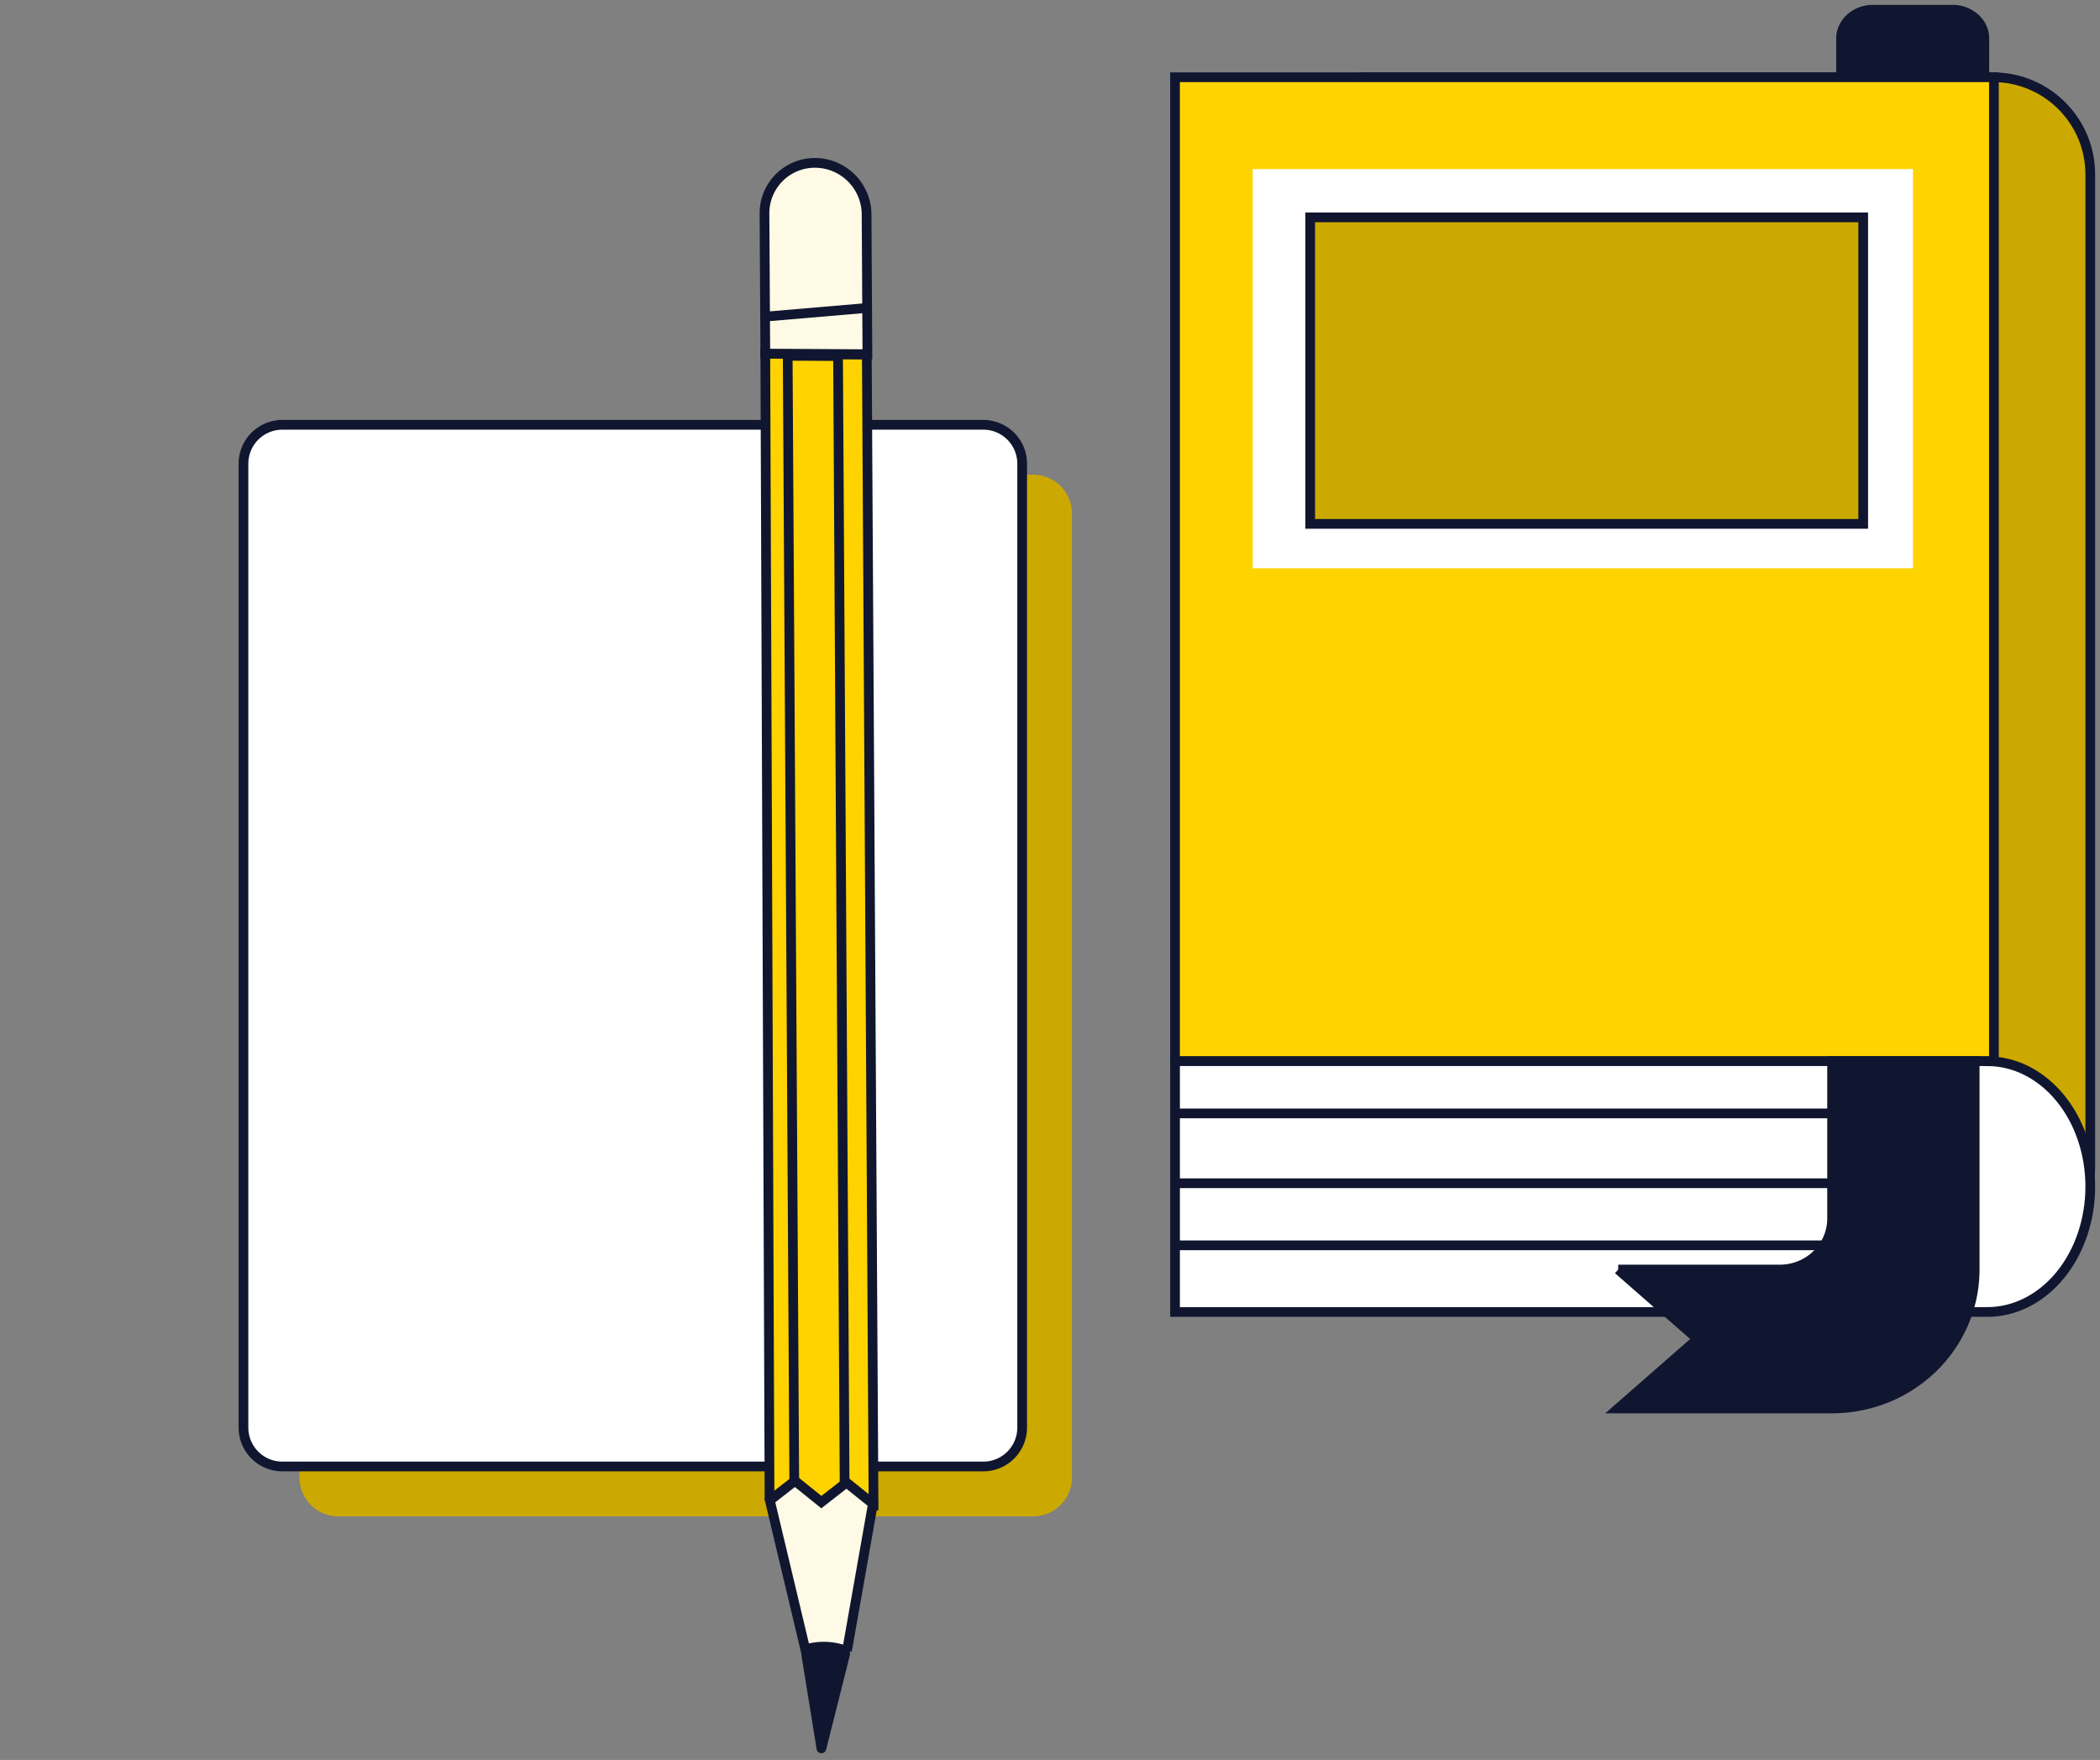
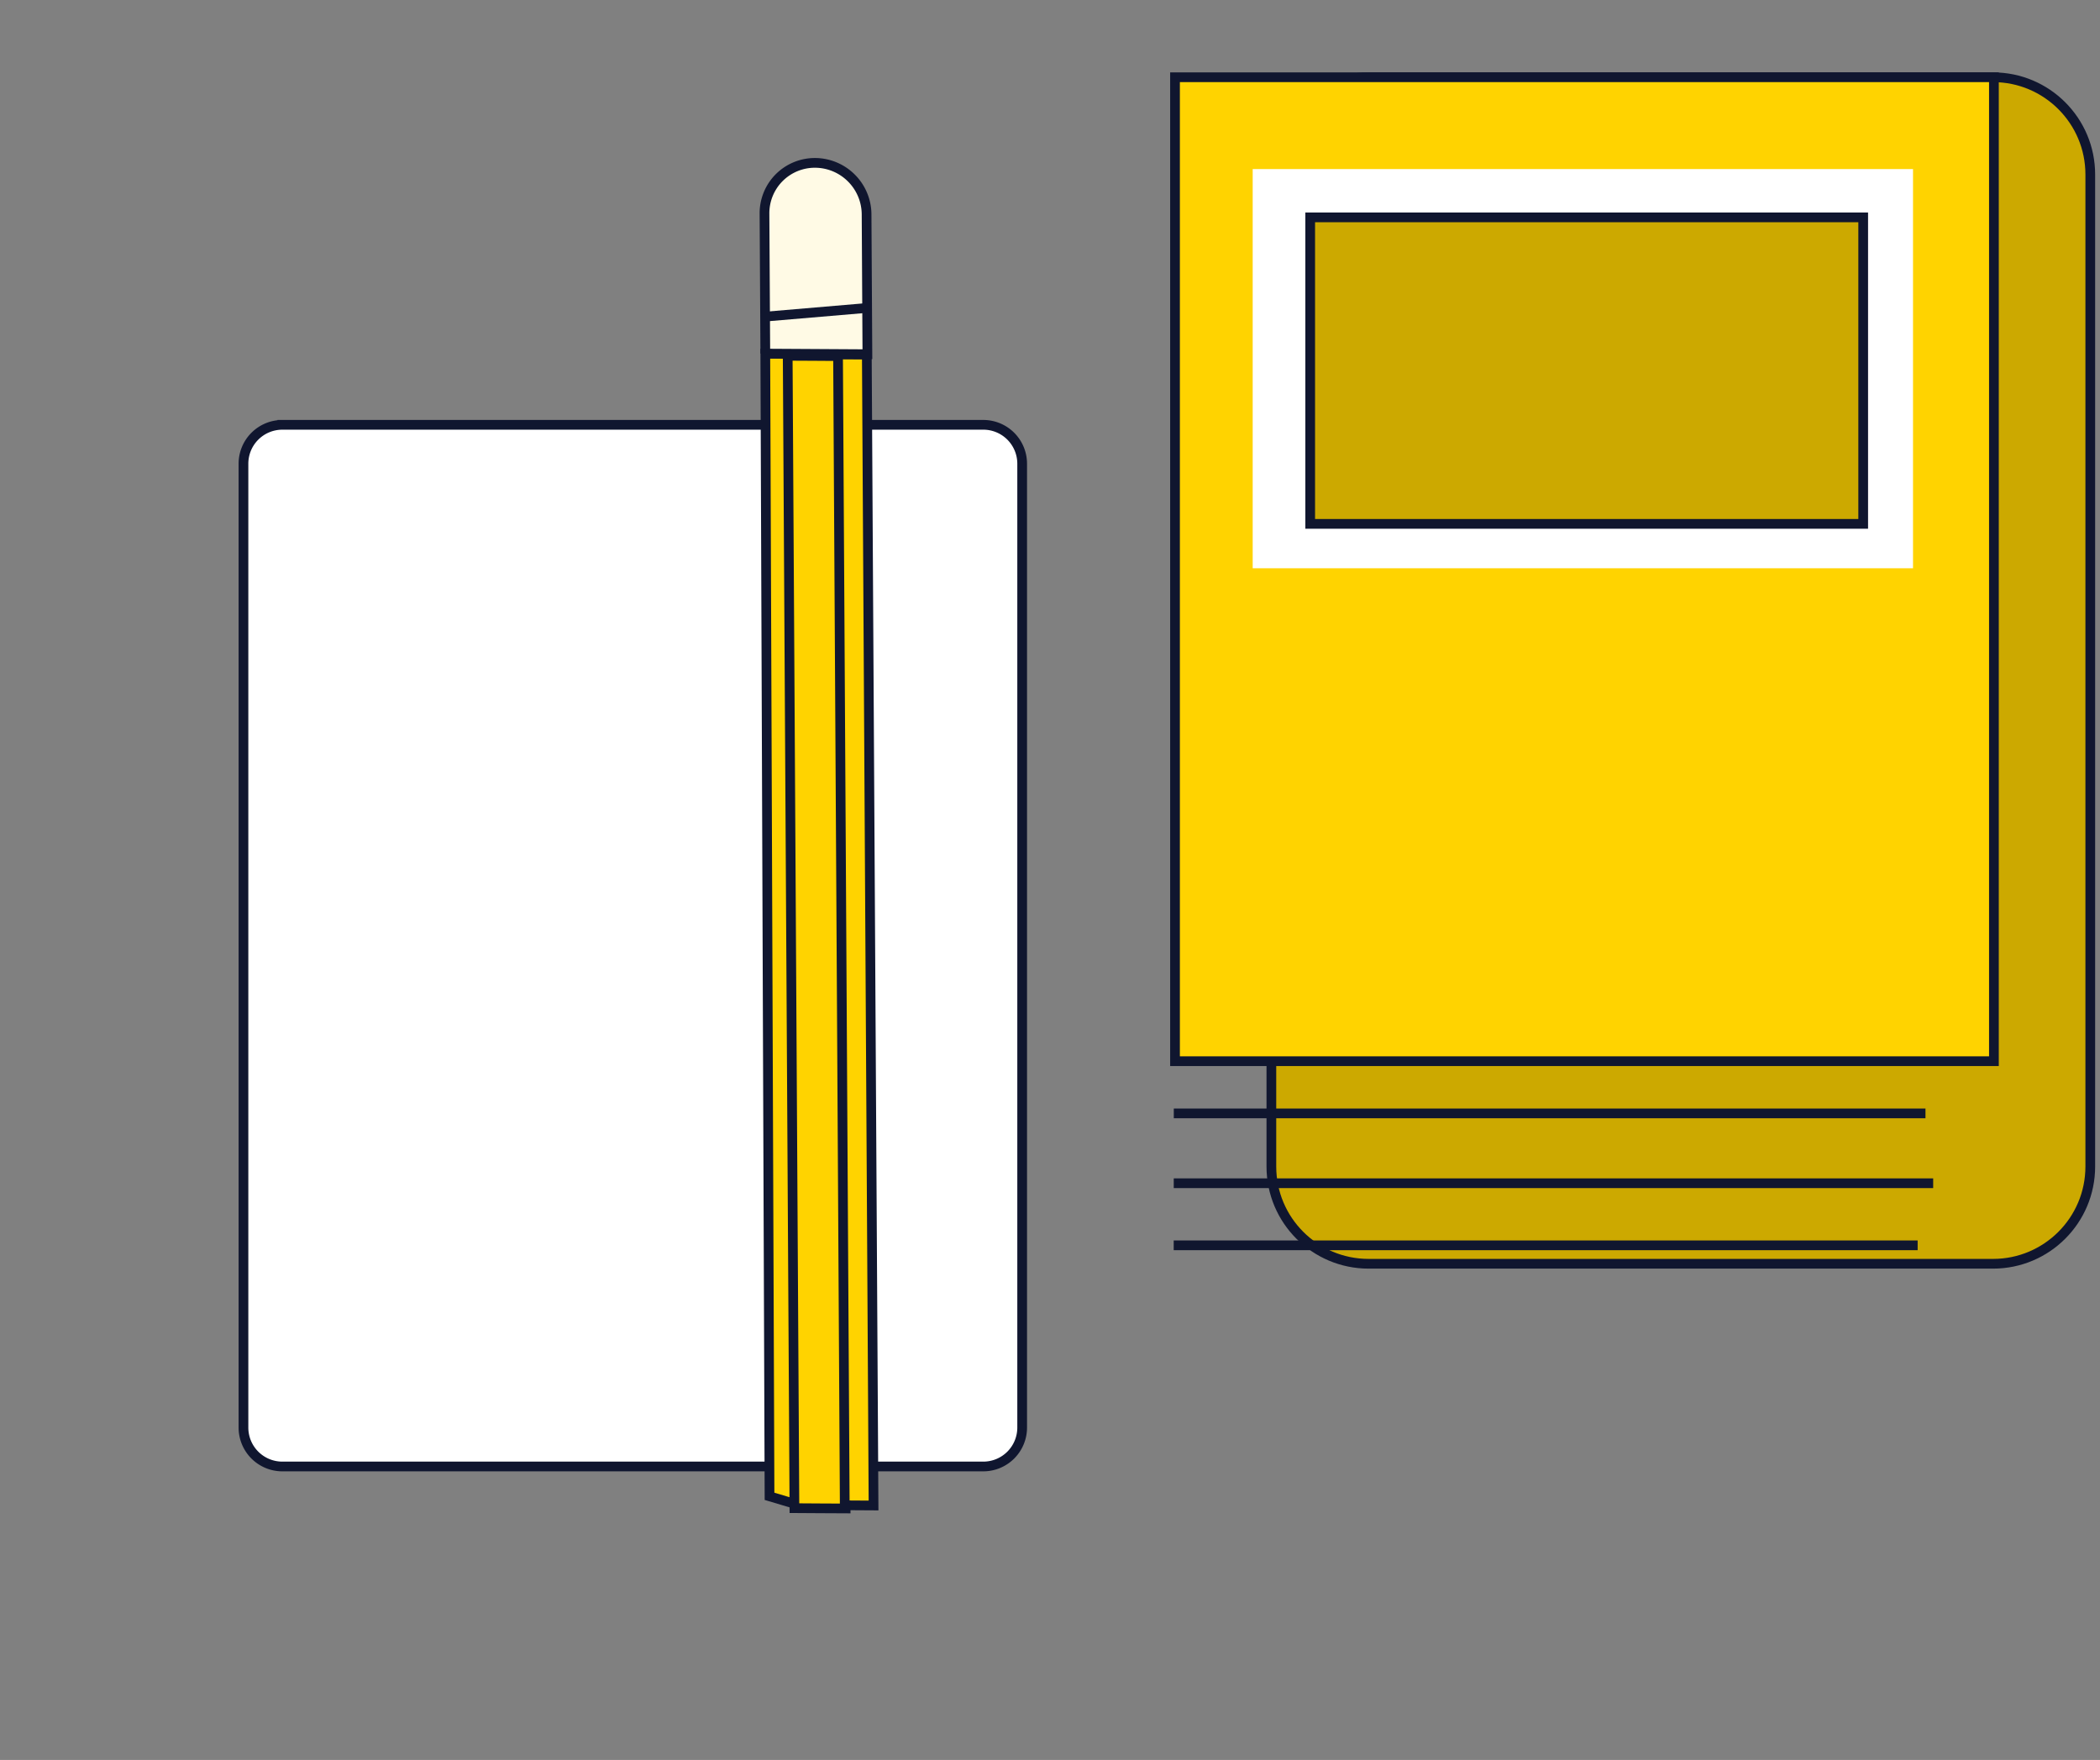
<svg xmlns="http://www.w3.org/2000/svg" width="216" height="181" fill="none">
  <rect width="100%" height="100%" fill="#808080" stroke="none" />
  <path fill="#CCA900" stroke="#10162F" stroke-miterlimit="10" d="M140.77 7.945H205c5.523 0 10 4.477 10 10v102.027c0 5.523-4.477 10-10 10h-64.23c-5.523 0-10-4.477-10-10V17.945c0-5.523 4.477-10 10-10Z" />
  <path fill="#FFD300" stroke="#10162F" stroke-miterlimit="10" d="M120.859 7.945h84.23v101.193h-84.23V7.945Z" />
-   <path fill="#fff" stroke="#10162F" stroke-miterlimit="10" d="M204.41 109.137h-83.549v25.794h83.549c2.809 0 5.502-1.359 7.489-3.777 1.986-2.419 3.101-5.7 3.101-9.12 0-3.421-1.115-6.701-3.101-9.12-1.987-2.418-4.68-3.777-7.489-3.777Z" />
  <path stroke="#10162F" stroke-miterlimit="10" d="M120.733 114.508h77.316M120.728 121.691h78.113M120.724 128.076h76.519" />
  <path fill="#fff" d="M128.848 17.388h67.92v41.056h-67.92V17.388Z" />
-   <path fill="#10162F" stroke="#10162F" stroke-miterlimit="10" d="M200.829 1h-8.188c-.868 0-1.701.312-2.315.867-.615.555-.96 1.309-.96 2.094v3.454h14.738V3.961c0-.785-.345-1.539-.959-2.094A3.463 3.463 0 0 0 200.829 1ZM166.444 130.567h16.621c.706 0 1.406-.135 2.058-.398a5.402 5.402 0 0 0 1.745-1.136c.5-.486.896-1.064 1.166-1.699.271-.636.41-1.317.41-2.005v-16.192h14.665v21.43c0 1.876-.379 3.734-1.116 5.467a14.268 14.268 0 0 1-3.179 4.634 14.704 14.704 0 0 1-4.758 3.097 15.02 15.02 0 0 1-5.612 1.087h-22l8.161-7.141-8.161-7.144Z" />
-   <path fill="#CCA900" d="M34.804 48.82h71.454a4 4 0 0 1 4 4v99.13a4 4 0 0 1-4 4H34.804a4 4 0 0 1-4-4V52.82a4 4 0 0 1 4-4Z" />
  <path fill="#fff" stroke="#10162F" stroke-miterlimit="10" d="M29.042 43.69h72.095a4 4 0 0 1 4 4v99.131a4 4 0 0 1-4 4H29.042a4 4 0 0 1-4-4v-99.13a4 4 0 0 1 4-4Z" />
  <path fill="#CCA900" stroke="#10162F" stroke-miterlimit="10" d="M134.763 22.355h56.88v31.523h-56.88V22.355Z" />
  <path fill="#FFD300" stroke="#10162F" stroke-miterlimit="10" d="m82.037 154.75-2.886-.861-.434-117.52 2.629.015.69 118.366Z" />
  <path fill="#FFD300" stroke="#10162F" stroke-miterlimit="10" d="m84.345 155.124-2.633-.017-.692-118.514 2.633.013 2.633.018.692 118.513-2.633-.013Z" />
  <path fill="#FFD300" stroke="#10162F" stroke-miterlimit="10" d="m89.85 154.833-2.962-.018-.69-118.365 2.961.017.691 118.366Z" />
-   <path fill="#FFFAE5" stroke="#10162F" stroke-miterlimit="10" d="M84.958 169.355a6.522 6.522 0 0 0-2.123.281l-3.653-15.331 2.583-2.008 2.72 2.187 2.58-2.01 2.723 2.184-2.673 15.135a7.009 7.009 0 0 0-2.157-.438Z" />
-   <path fill="#10162F" stroke="#10162F" stroke-linejoin="round" stroke-miterlimit="10" d="m86.94 170.079-2.452 9.733-1.544-9.55c1.316-.499 2.72-.564 3.995-.183Z" />
-   <path fill="#FFFAE5" stroke="#10162F" stroke-miterlimit="10" d="m78.717 36.366 10.501.062-.084-14.396a5.313 5.313 0 0 0-1.56-3.721 5.313 5.313 0 0 0-3.721-1.56 5.19 5.19 0 0 0-3.704 1.516 5.19 5.19 0 0 0-1.516 3.704l.084 14.395Z" />
+   <path fill="#FFFAE5" stroke="#10162F" stroke-miterlimit="10" d="m78.717 36.366 10.501.062-.084-14.396a5.313 5.313 0 0 0-1.56-3.721 5.313 5.313 0 0 0-3.721-1.56 5.19 5.19 0 0 0-3.704 1.516 5.19 5.19 0 0 0-1.516 3.704l.084 14.395" />
  <path stroke="#10162F" stroke-miterlimit="10" d="m78.438 32.586 10.418-.887" />
</svg>